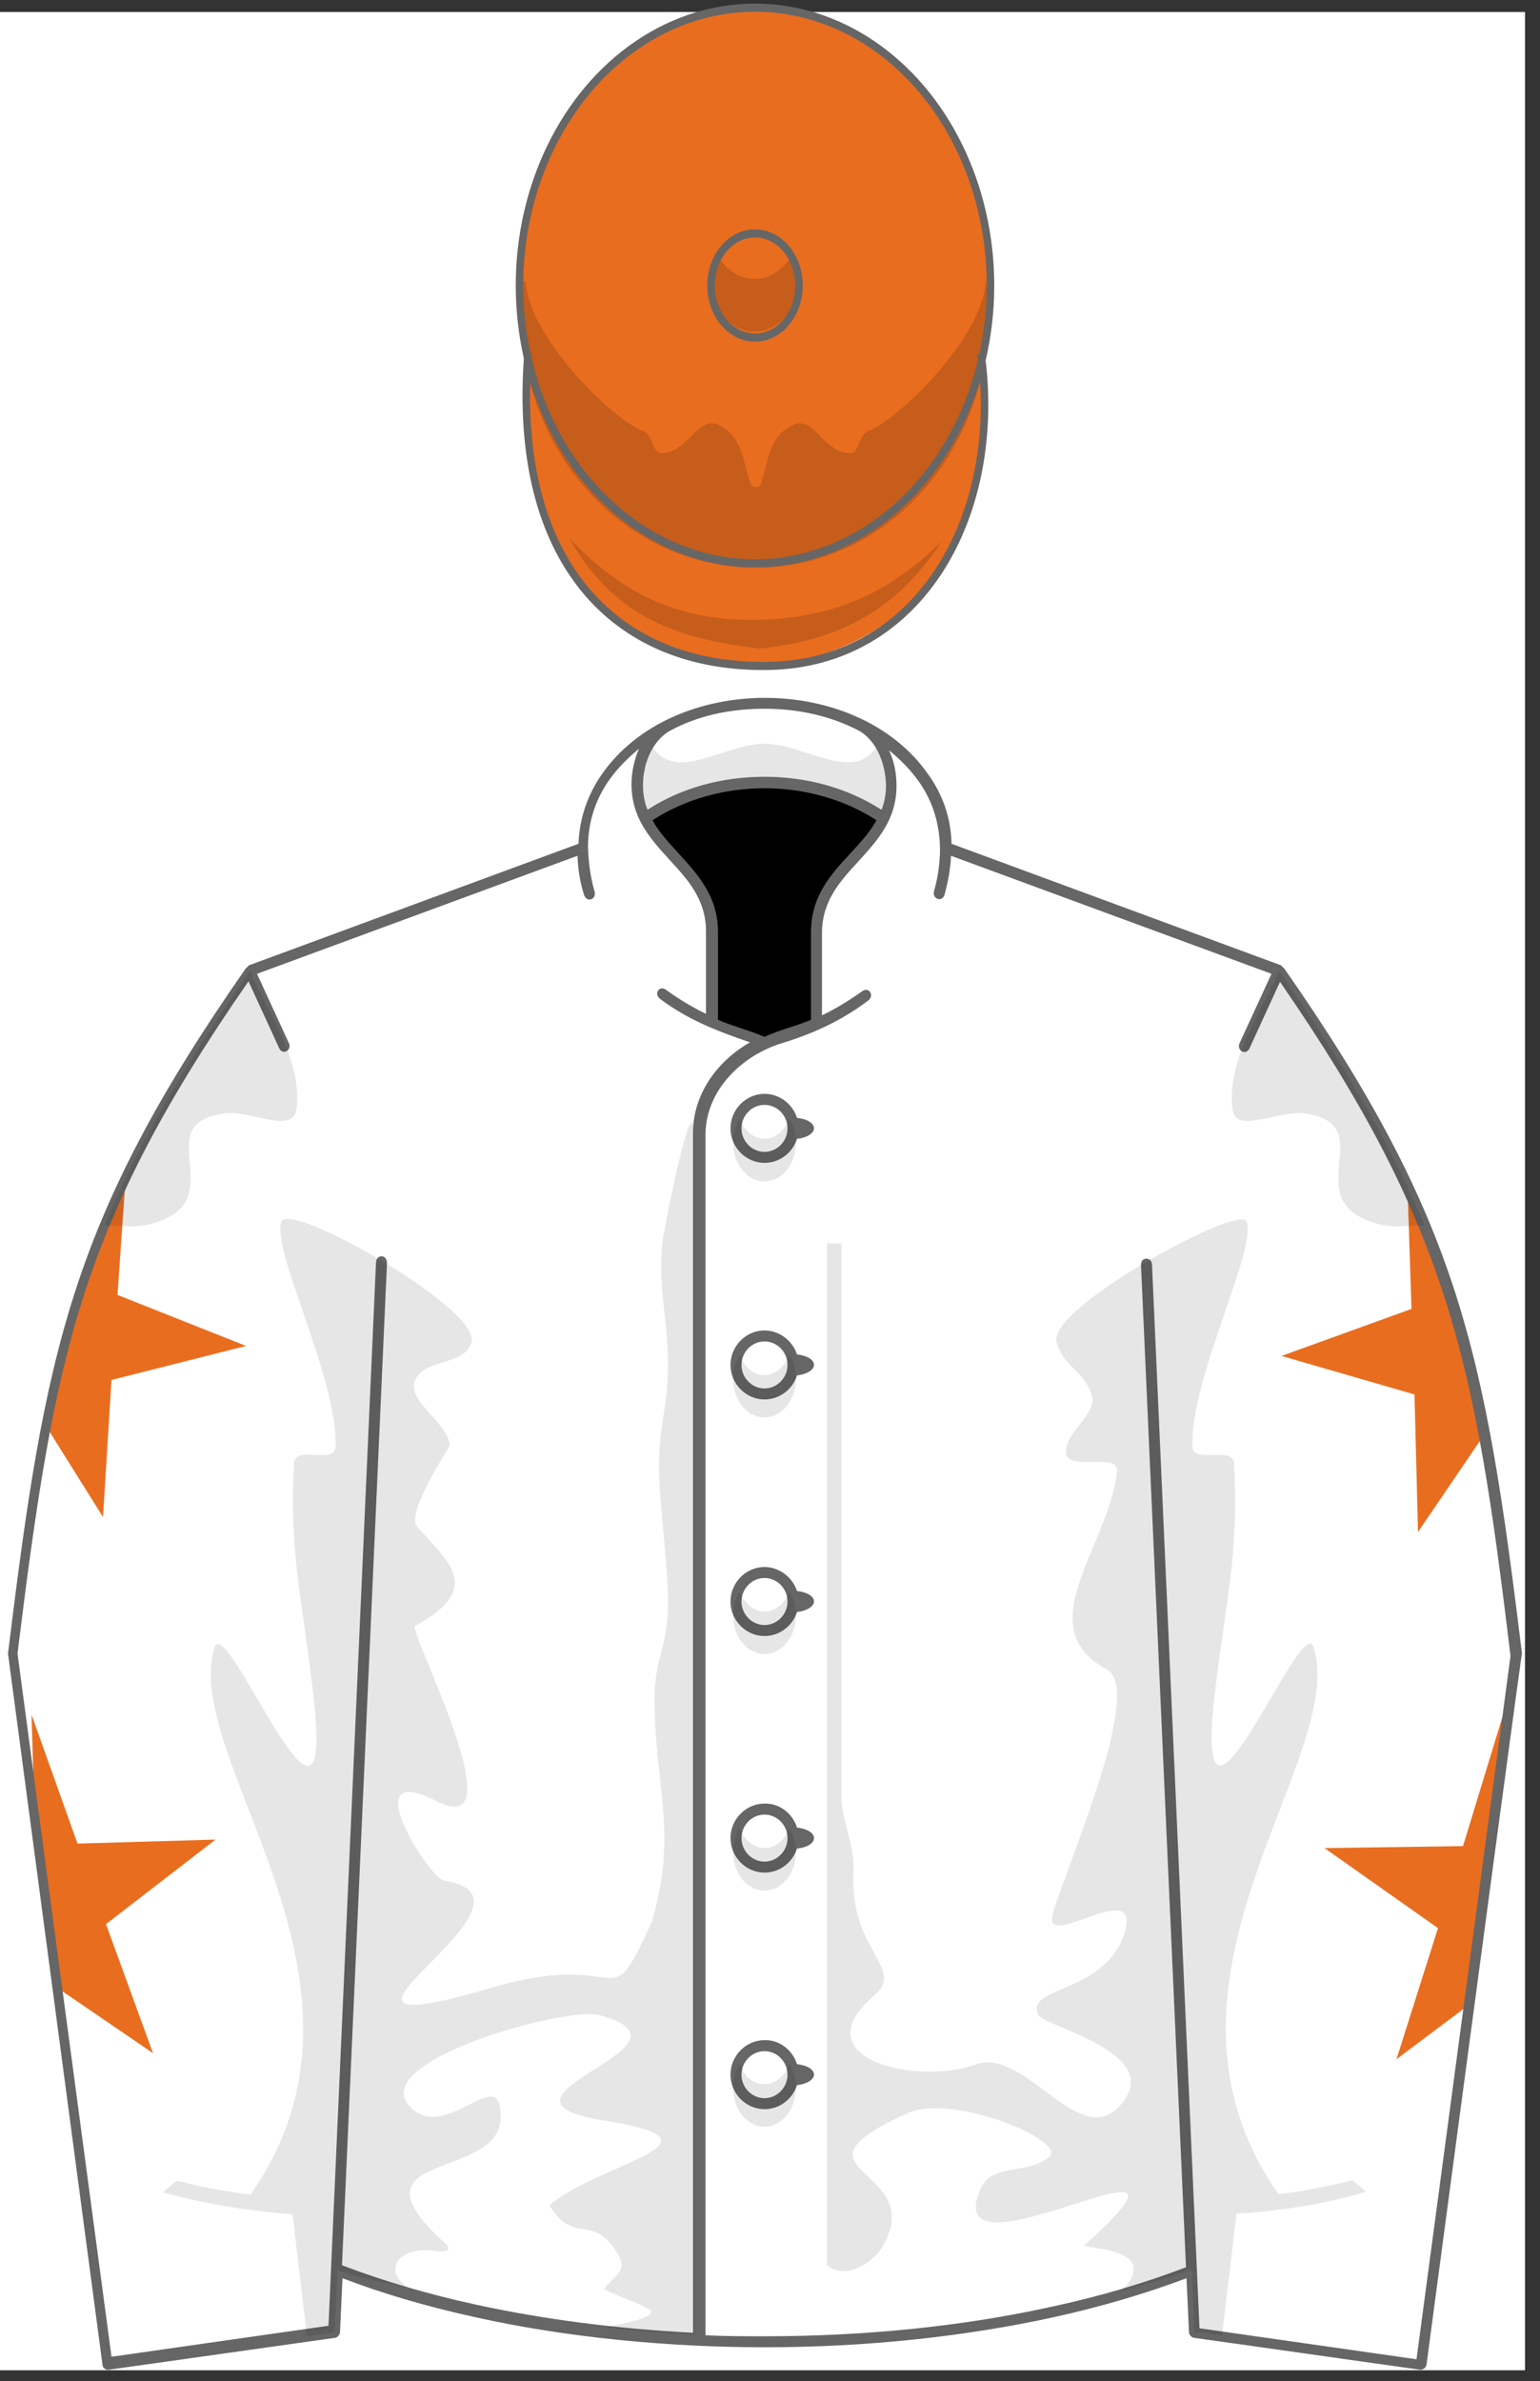
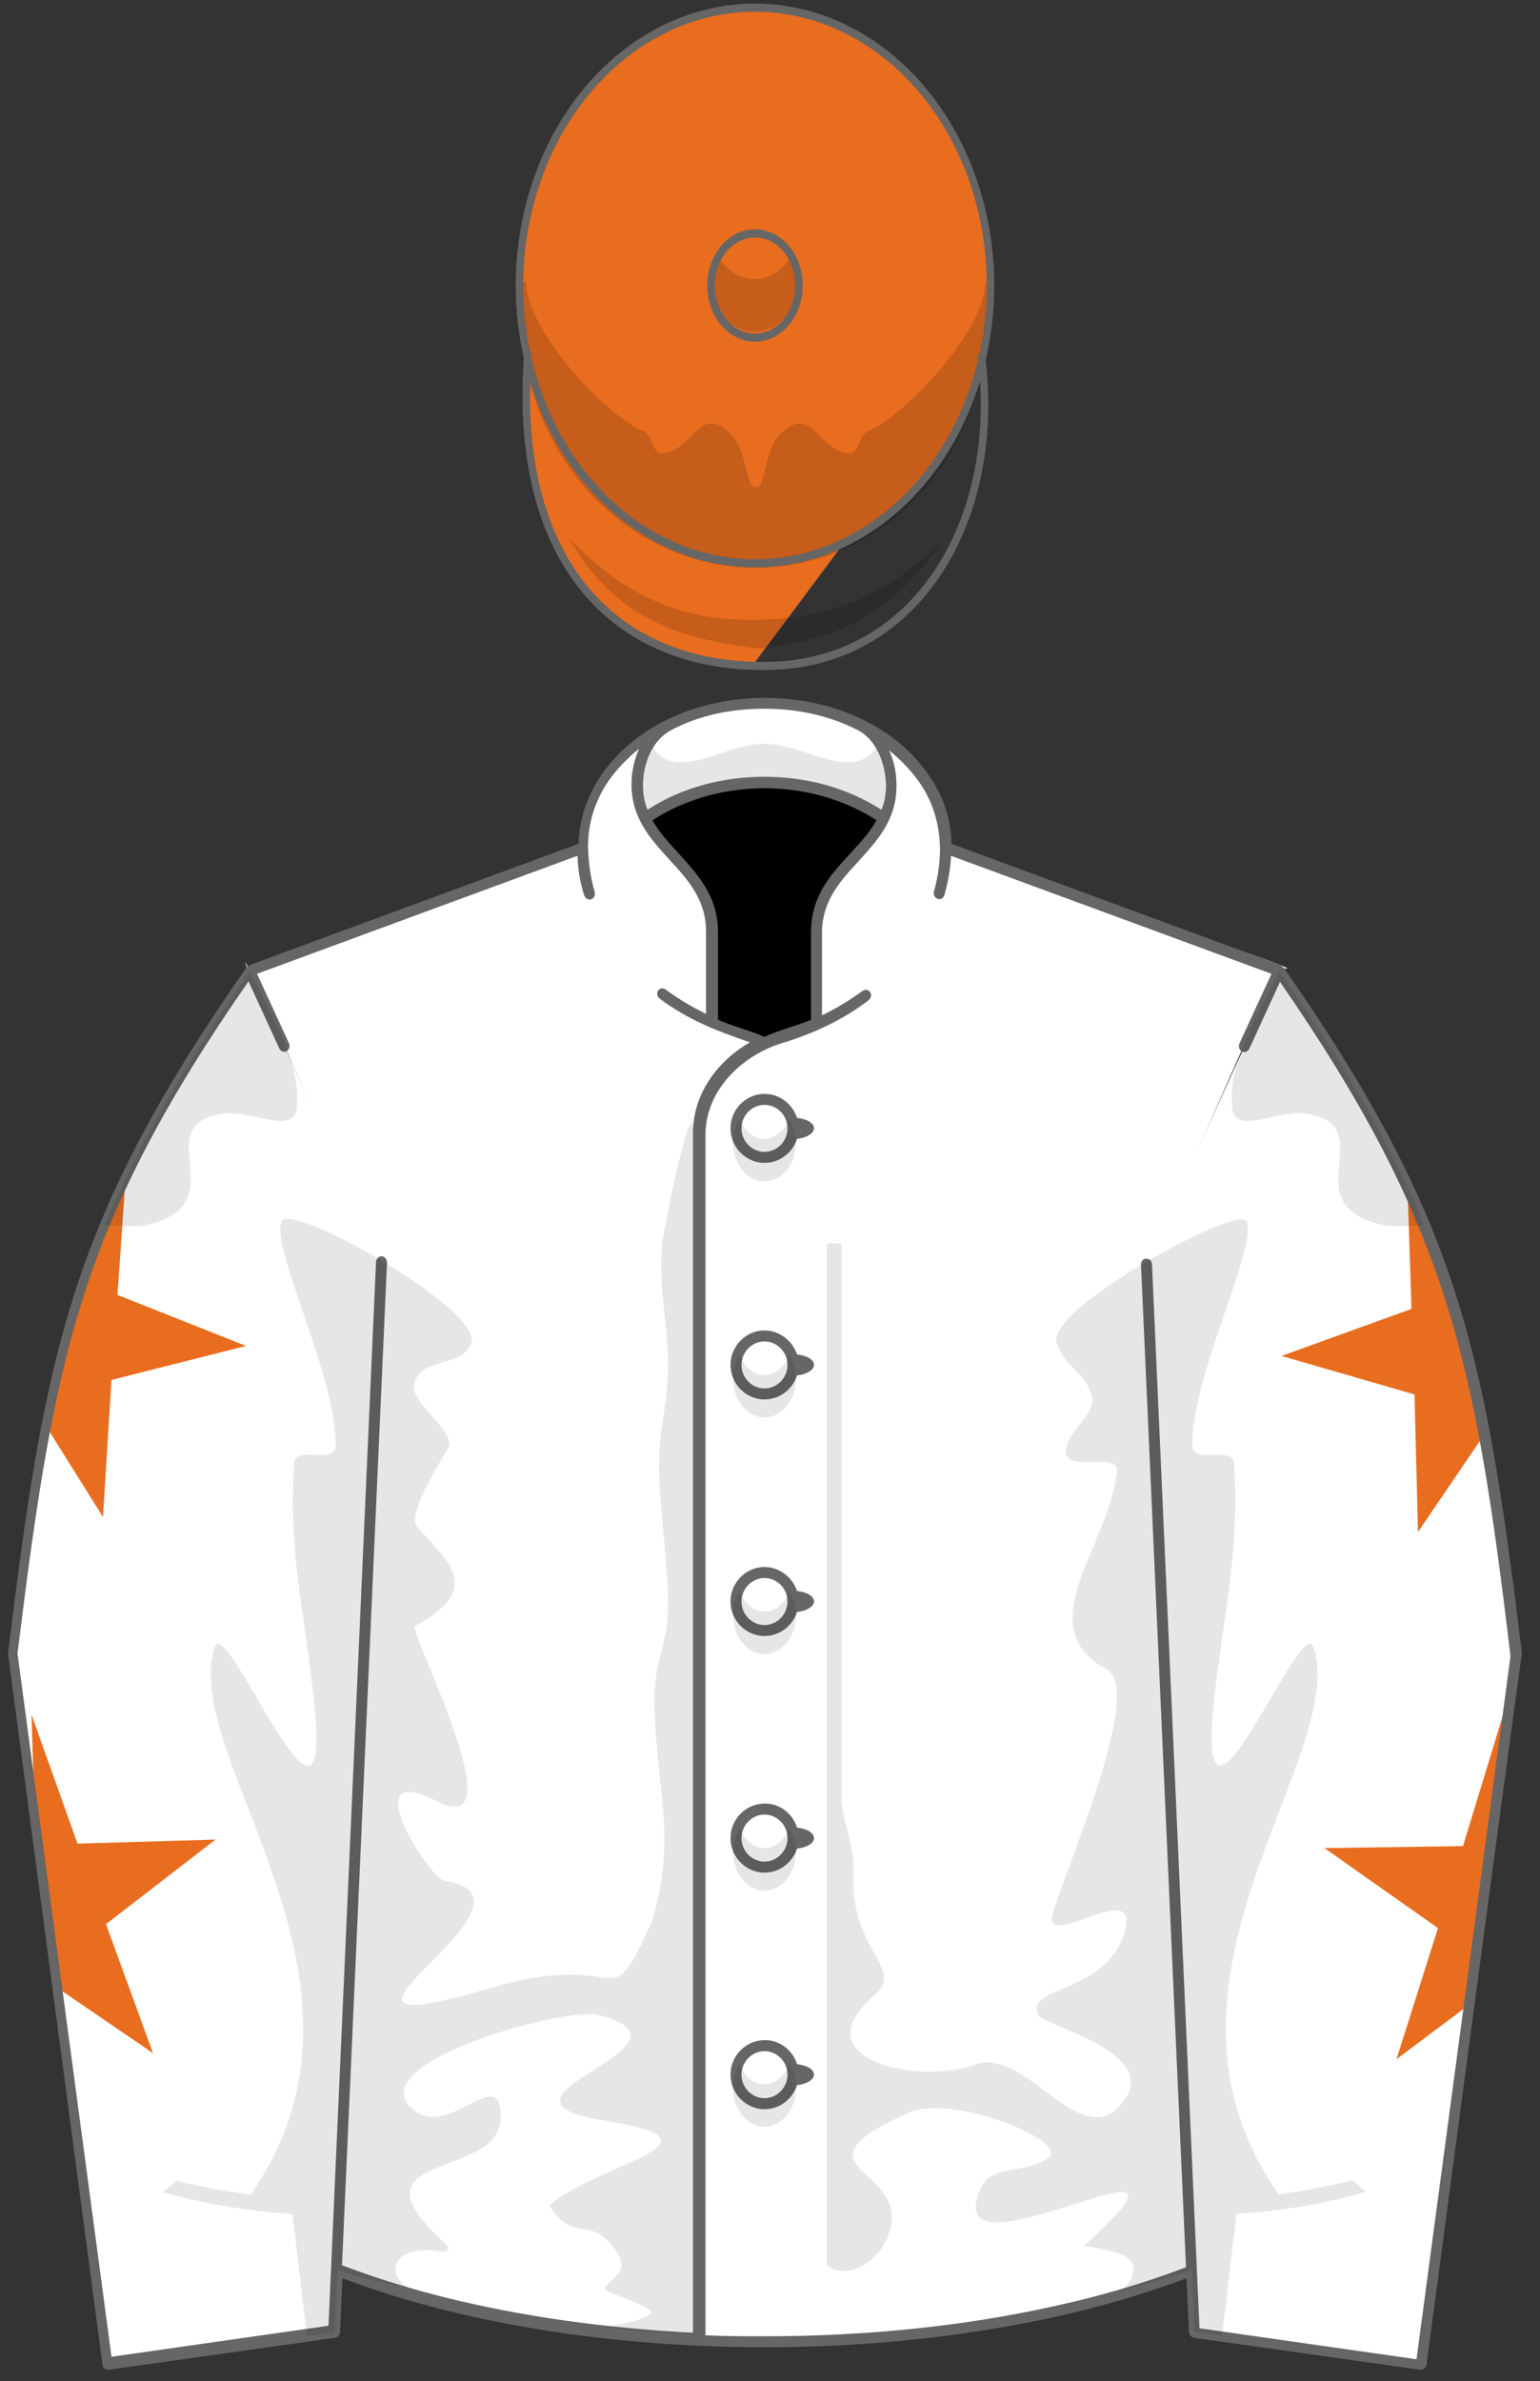
<svg xmlns="http://www.w3.org/2000/svg" xmlns:xlink="http://www.w3.org/1999/xlink" version="1.1" id="图层_1" x="0px" y="0px" width="308px" height="476.1px" viewBox="194 269.9 308 476.1" style="enable-background:new 194 269.9 308 476.1;" xml:space="preserve">
  <rect x="194" y="269.9" width="308" height="476.1" fill="#333333" stroke="none" />
  <style type="text/css">
	.st0{fill:#FFFFFF;}
	.st1{clip-path:url(#SVGID_2_);}
	.st2{fill:#E96D1F;}
	.st3{fill:none;}
	.st4{fill:#666666;}
	.st5{fill-opacity:0.1;}
	.st6{fill-opacity:0.15;}
	.st7{fill:none;stroke:#666666;stroke-width:1.5;}
</style>
  <g>
    <title>White, orange stars on sleeves, orange cap</title>
-     <rect x="194" y="272.3" class="st0" width="305" height="471.5" />
    <g xlink:type="simple" xlink:actuate="onLoad" xlink:show="embed">
      <g id="Jacket">
        <path id="Jacket_only_Path" class="st0" d="M432.3,723.8L424,521.3l25.7-58c11.4,2.5-35.8-12.5-66.3-23.7     c-0.1-18.8-20.3-29-36.6-29c-16.2,0-36.5,10.2-36.6,29L244,464c0.7,3.7-9.8-23.8,25.3,56.8l-7.8,203     c27.2,10.6,56.5,14.2,85.4,14.2C375.7,738,405.2,734.3,432.3,723.8L432.3,723.8z" />
      </g>
    </g>
    <g xlink:type="simple" xlink:actuate="onLoad" xlink:show="embed">
      <g id="Sleeves">
        <path id="Sleeves_Path" class="st0" d="M449.8,464l-26.5,58.1l9.6,214l45.4,6.4l18.9-141.9C489.9,540.4,484.8,514.2,449.8,464     L449.8,464z M244,464l26.5,58.1l-9.6,214l-45.4,6.4l-18.9-141.9C203.9,540.4,208.9,514.2,244,464L244,464z" />
      </g>
    </g>
    <g xlink:type="simple" xlink:actuate="onLoad" xlink:show="embed">
      <g>
        <defs>
          <path id="SVGID_1_" d="M449.8,464l-26.5,58.1l9.6,214l45.4,6.4l18.9-141.9C489.9,540.4,484.8,514.2,449.8,464L449.8,464z       M244,464l26.5,58.1l-9.6,214l-45.4,6.4l-18.9-141.9C203.9,540.4,208.9,514.2,244,464L244,464z" />
        </defs>
        <clipPath id="SVGID_2_">
          <use xlink:href="#SVGID_1_" style="overflow:visible;" />
        </clipPath>
        <g id="Sleeves:Star_Sleeves" class="st1">
          <polygon id="Star_6_" class="st2" points="475.4,504.2 476.3,531.6 450.3,541 476.9,548.7 477.6,576.2 493.1,553.4     " />
          <polygon id="Star_7_" class="st2" points="494.6,612.8 486.6,639 458.9,639.4 481.6,655.4 473.3,681.6 495.3,665.1     " />
          <polygon id="Star_8_" class="st2" points="219.4,501.4 217.5,528.8 243.2,539 216.3,545.8 214.6,573.2 200,549.9     " />
          <polygon id="Star_9_" class="st2" points="200.3,612.7 209.5,638.5 237.1,637.7 215.2,654.6 224.6,680.4 201.9,664.9     " />
        </g>
      </g>
    </g>
    <g xlink:type="simple" xlink:actuate="onLoad" xlink:show="embed">
      <g id="Shadows">
-         <path id="Buttons_1_" class="st3" d="M346.9,678.8c-3.1,0-5.7,2.6-5.7,5.8s2.6,5.8,5.7,5.8c3.1,0,5.7-2.6,5.7-5.8     S350,678.8,346.9,678.8L346.9,678.8z M346.9,489.7c3.1,0,5.7,2.6,5.7,5.8c0,3.2-2.6,5.8-5.7,5.8c-3.1,0-5.7-2.6-5.7-5.8     C341.2,492.3,343.7,489.7,346.9,489.7L346.9,489.7z M346.9,631.6c-3.1,0-5.7,2.6-5.7,5.8s2.6,5.8,5.7,5.8c3.1,0,5.7-2.6,5.7-5.8     S350,631.6,346.9,631.6L346.9,631.6z M346.9,584.3c-3.1,0-5.7,2.6-5.7,5.8s2.6,5.8,5.7,5.8c3.1,0,5.7-2.6,5.7-5.8     S350,584.3,346.9,584.3L346.9,584.3z M346.9,537c-3.1,0-5.7,2.6-5.7,5.8s2.6,5.8,5.7,5.8c3.1,0,5.7-2.6,5.7-5.8     S350,537,346.9,537L346.9,537z" />
        <path id="Under_Collar" d="M336.4,474.4c2.3,1,4.7,1.9,7.1,2.7c1.2,0.3,2.3,0.8,3.3,1.2c1.1-0.5,2.2-0.9,3.3-1.2     c2.5-0.7,4.9-1.6,7.1-2.7l0-18c0-10.9,9.8-15,13.6-22.9c-6.4-4.5-14.9-7.2-24-7.2s-17.6,2.7-24,7.2c3.8,7.9,13.6,12,13.6,22.9     L336.4,474.4L336.4,474.4z" />
        <path id="Border_1_jacket" class="st4" d="M335,535.3c0,67.1,0,134.2,0,201.3 M450,466.2l-6.1,13.3c-0.7,1.5-2.6,0.5-2-1     l6.4-13.9L384.2,441c-0.1,2.7-0.6,5.2-1.3,7.8c-0.5,1.6-2.5,0.8-2.1-0.7c0.8-2.8,1.2-5.7,1.2-8.6c-0.1-4.9-1.4-9.3-4.2-13.3     c-1.7-2.4-3.8-4.5-6-6.3c1,2.1,1.5,4.5,1.5,7.1c0,6.8-3.8,10.9-7.6,15.1c-3.6,3.9-7.3,7.9-7.3,14.3l0,16.5c2.9-1.4,5.5-3,8-4.8     c1.4-1,2.5,0.8,1.3,1.8c-5,3.8-10.6,6.5-17.1,8.5c-8.1,2.4-15.5,9.4-15.5,18.4c0,12.9,0,25.8,0,38.7c0,67.1,0,134.2,0,201.3     c4,0.2,7.9,0.2,11.9,0.2c20.6,0,40.1-2.1,57.3-5.9c9.8-2.1,18.8-4.8,26.9-7.9l-9-200.4c-0.1-1.6,2.1-1.7,2.2-0.1l9.5,212.7     l43.4,6.2l18.8-140.6c-3.6-30-6.7-51.5-13.2-71.7C476.4,509.1,466.7,490.4,450,466.2L450,466.2z M346.9,488.6c3,0,5.6,2,6.5,4.8     c1.9,0.2,3.4,1,3.4,2.1c0,1-1.5,1.9-3.4,2.1c-0.9,2.8-3.5,4.8-6.5,4.8c-3.7,0-6.8-3.1-6.8-6.9     C340.1,491.7,343.2,488.6,346.9,488.6L346.9,488.6z M346.9,490.8c-2.5,0-4.6,2.1-4.6,4.7s2.1,4.7,4.6,4.7c2.5,0,4.6-2.1,4.6-4.7     S349.4,490.8,346.9,490.8L346.9,490.8z M353.4,540.7c1.9,0.2,3.4,1,3.4,2.1c0,1-1.5,1.9-3.4,2.1c-0.9,2.8-3.5,4.8-6.5,4.8     c-3.7,0-6.8-3.1-6.8-6.9c0-3.8,3.1-6.9,6.8-6.9C349.8,535.9,352.5,537.9,353.4,540.7L353.4,540.7z M353.4,588     c1.9,0.2,3.4,1,3.4,2.1c0,1-1.5,1.9-3.4,2.1c-0.9,2.8-3.5,4.8-6.5,4.8c-3.7,0-6.8-3.1-6.8-6.9c0-3.8,3.1-6.9,6.8-6.9     C349.8,583.2,352.5,585.2,353.4,588L353.4,588z M353.4,635.3c1.9,0.2,3.4,1,3.4,2.1s-1.5,1.9-3.4,2.1c-0.9,2.8-3.5,4.8-6.5,4.8     c-3.7,0-6.8-3.1-6.8-6.9c0-3.8,3.1-6.9,6.8-6.9C349.8,630.4,352.5,632.4,353.4,635.3L353.4,635.3z M353.4,682.6     c1.9,0.2,3.4,1,3.4,2.1c0,1-1.5,1.9-3.4,2.1c-0.9,2.8-3.5,4.8-6.5,4.8c-3.7,0-6.8-3.1-6.8-6.9c0-3.8,3.1-6.9,6.8-6.9     C349.8,677.7,352.5,679.7,353.4,682.6L353.4,682.6z M346.9,538.1c-2.5,0-4.6,2.1-4.6,4.7c0,2.6,2.1,4.7,4.6,4.7     c2.5,0,4.6-2.1,4.6-4.7C351.5,540.2,349.4,538.1,346.9,538.1L346.9,538.1z M346.9,585.4c-2.5,0-4.6,2.1-4.6,4.7     c0,2.6,2.1,4.7,4.6,4.7c2.5,0,4.6-2.1,4.6-4.7C351.5,587.5,349.4,585.4,346.9,585.4L346.9,585.4z M346.9,632.7     c-2.5,0-4.6,2.1-4.6,4.7c0,2.6,2.1,4.7,4.6,4.7c2.5,0,4.6-2.1,4.6-4.7C351.5,634.8,349.4,632.7,346.9,632.7L346.9,632.7z      M346.9,680c-2.5,0-4.6,2.1-4.6,4.7c0,2.6,2.1,4.7,4.6,4.7c2.5,0,4.6-2.1,4.6-4.7C351.5,682.1,349.4,680,346.9,680L346.9,680z      M312.9,448.1c0.5,1.6-1.5,2.4-2.1,0.7c-0.8-2.6-1.2-5-1.3-7.8l-64.1,23.6l6.4,13.9c0.6,1.4-1.3,2.5-2,0.9l-6.1-13.3     c-16.8,24.2-26.5,42.9-32.9,62.7c-6.5,20.2-9.6,41.8-13.3,71.7l18.8,140.6l43.4-6.2l9.5-212.6c0.1-1.7,2.2-1.6,2.2,0.1l-9,200.4     c8.1,3.1,17.2,5.8,26.9,7.9c13.3,2.9,27.9,4.8,43.3,5.6c0-67.1,0-134.2,0-201.2c0-12.9,0-25.8,0-38.7c0-7.8,4.9-14.4,11.4-18.1     c-6.7-2.3-12.4-4.5-18-8.7c-1.3-1-0.1-2.8,1.2-1.8c2.5,1.8,5.1,3.4,8,4.8v-16.5c0-6.4-3.7-10.4-7.3-14.3     c-3.8-4.2-7.6-8.3-7.6-15.1c0-2.6,0.6-5,1.5-7.1c-2.2,1.8-4.3,3.9-6,6.3c-2.8,4-4.2,8.6-4.2,13.3     C311.7,442.4,312.1,445.3,312.9,448.1L312.9,448.1z M479.3,742.7c-0.1,0.6-0.7,1-1.2,1c-15.1-2.1-30.3-4.3-45.4-6.4     c-0.4-0.1-0.9-0.6-0.9-1.1l-0.5-10.8c-8,3-17,5.7-26.6,7.8c-17.4,3.8-37,6-57.8,6c-18.9,0-39.4-1.9-57.8-6     c-9.6-2.1-18.5-4.7-26.6-7.8l-0.5,10.8c0,0.5-0.5,1-0.9,1.1l-45.4,6.4c-0.5,0.1-1.2-0.4-1.2-1l-18.9-142.2     c3.7-30.2,6.8-51.8,13.4-72.3c6.6-20.4,16.6-39.5,34.1-64.6l0.7-0.7c22-8.1,43.9-16.2,65.9-24.3c0.2-5.4,2-10,4.6-13.8     c14.2-20.5,51.2-20.5,65.4,0c2.7,3.8,4.5,8.4,4.6,13.8l65.9,24.3l0.7,0.7c17.5,25.1,27.5,44.2,34.1,64.6     c6.6,20.5,9.7,42.1,13.4,72.3C498.3,600.5,490.9,655.5,479.3,742.7L479.3,742.7z M365.6,415.9c-5.4-2.8-11.8-4.3-18.7-4.3     c-6.9,0-13.3,1.4-18.7,4.3c-3.8,2-5.6,6.8-5.6,11c0,1.8,0.3,3.4,0.9,4.9c6.9-4.5,15.2-6.6,23.4-6.6c8.2,0,16.4,2.1,23.4,6.6     c0.6-1.5,0.9-3.1,0.9-4.9C371.1,422.7,369.4,417.9,365.6,415.9L365.6,415.9z M356.2,473.8l0-17.5c0-7.3,4-11.6,7.9-15.8     c1.9-2.1,3.9-4.2,5.2-6.6c-6.6-4.3-14.6-6.4-22.4-6.4c-7.8,0-15.8,2.1-22.4,6.4c1.3,2.4,3.3,4.5,5.2,6.6     c3.9,4.3,7.9,8.6,7.9,15.8l0,17.5c3,1.3,6.3,2.1,9.3,3.4C349.9,475.8,353.1,475.1,356.2,473.8L356.2,473.8z" />
        <path id="Shadows_1_" class="st5" d="M404.5,652.8c-1.7,7.1,17.1-7.3,14.6,2.8c-3.2,13-20.5,11.3-17.4,17.2     c1.3,2.3,25.9,7.7,16.2,18.2c-8.2,8.9-18.9-12-28.9-8.3c-11,4.1-35.1-0.9-20.2-13.8c6.5-5.5-5-8.9-4.1-24.7     c0.3-5.2-2.4-10.5-2.4-14.8V518.5h-2.9v204.3c3.9,3.2,9.5-0.8,11.3-4c8.8-15.9-21.4-14.5,4.8-26.4c9-4.1,32.2,5.6,28.3,8.8     c-4.3,3.5-11.5,1.2-13.7,6.3c-9.1,20.9,51.4-16.2,20.8,11.3c-0.5,0.5,9.1,0.6,9.8,4.2c0.3,1.6-0.9,3.9-2.9,5     c4.8-1.4,9.7-2.5,14.4-4.3c0,0,0,0,0.1,0h0l0.6,12.4l5.5,0.8l2.9-24.4c9.5-0.6,18.3-2.1,25.9-4.4l-2.7-2.3     c-1.4,0.4-2.8,0.7-4.3,1c-3.3,0.7-6.9,1.4-10.5,1.8c-29.9-42.7,14.1-87.1,7-109.4c-2.4-7.5-24.5,49.6-19.7,8.9     c2.3-19.1,4.8-27.8,3.8-45.7c-0.2-3.4-8.1,0.2-8.3-3.2c-0.6-13.4,13-39.6,10.8-45.1c-1.4-3.5-39.8,17.3-38,24.1     c1.4,5,5.4,5.6,7,10.5c1.3,4-5.1,7.2-5.1,11.4c0,4.4,10.7-0.2,10.2,4.1c-1.7,15-17.8,31-2,39.5     C423.1,608,406.2,645.5,404.5,652.8L404.5,652.8z M351.9,493.6c0.8,1.3,1.3,2.9,1.3,4.7c0,4.3-2.8,7.8-6.3,7.8     c-3.5,0-6.3-3.5-6.3-7.8c0-1.8,0.5-3.4,1.3-4.7c1,2.4,2.9,4,5,4C349,497.6,350.9,496,351.9,493.6L351.9,493.6z M244.1,708.7     c-3.7-0.5-7.2-1.1-10.5-1.8c-1.4-0.3-2.9-0.7-4.3-1l-2.7,2.3c7.7,2.2,16.5,3.7,25.9,4.4l2.9,24.4l5.5-0.8l0.6-12.4c0,0,0,0,0,0     c0,0,0,0,0.1,0c4,1.6,9.2,2.2,14.4,3.7c-2-1.2-3.2-2.8-2.9-4.4c0.4-2.5,4.2-3.9,8.5-3.1c1.3,0.2,3.1-0.1,1.3-1.7     c-20.4-18.5,10.7-12.4,11.2-24.7c0.5-12.3-10.9,5.3-18.2-2.6c-8.4-9.1,31.5-20,38-18.2c23,6.2-27.4,16.6,1.1,21.1     c26.7,4.2-1.4,8.5-11.1,16.9c4.5,7.6,8.2,2.2,12.7,8.3c3.6,4.8,0.8,5.2-1.8,8.4c1.1,1,9.6,3.6,9.4,4.7c-0.3,1.5-7.4,2.6-9.4,3     c5.8,0.7,11.8,1.1,17.9,1.4c0-80,0-159.9,0-239.9c0-10.8-6,19.3-6.2,21.4c-1,9.3,1.2,15.9,1.1,25.3c-0.1,8.5-1.8,11.2-1.8,19.7     c0,7,1.9,20.5,1.8,27.6c-0.1,9-2.8,10.6-2.7,19.6c0.2,17.5,4.7,26.5-0.6,44c-9.3,20.2-4.2,4.9-31.9,13     c-46.6,13.7,14.8-17.6-9.6-21.4c-3-0.5-18.1-24.4-1.5-15.9c16.6,8.5-5.8-34.3-4.3-35c14.2-7.7,6.2-13.1,0.4-19.9     c-2.3-2.7,6.5-15.8,6.5-16.2c0-4.2-8.3-8.7-7-12.7c1.6-4.9,10.1-3,11.4-8c1.8-6.6-36.3-28.2-38-24.1     c-2.2,5.5,11.4,31.7,10.8,45.1c-0.2,3.6-8.1-0.5-8.3,3.3c-1,17.9,1.6,26.6,3.8,45.7c4.8,40.7-17.3-16.4-19.7-8.9     C230,621.6,274,666,244.1,708.7L244.1,708.7z M324.6,419.4c4.9,7,14.3-0.8,22.3-0.8c8,0,17.4,7.8,22.3,0.8c1.3,2.2,2,5,2,7.5     c0,1.8-0.3,3.4-0.9,4.9c-6.9-4.5-15.2-6.6-23.4-6.6c-8.2,0-16.4,2.1-23.4,6.6c-0.6-1.5-0.9-3.1-0.9-4.9     C322.6,424.4,323.3,421.6,324.6,419.4L324.6,419.4z M470,514.7c2.7,0.7,6.2,0.2,8.9,0.2c-0.6-1.4-1.2-2.8-1.8-4.2c0,0,0,0,0,0     c-0.1-0.3-0.2-0.5-0.4-0.8c0,0,0,0,0,0c-7.1-16-16.8-31.5-26.9-45.8c-4,8.8-10.5,18.2-9.3,27.6c0.7,5,9.1,0.2,14.2,0.8     C471,494.5,452.3,510.3,470,514.7L470,514.7z M223.8,514.7c-2.7,0.7-6.2,0.2-8.9,0.2c0.6-1.4,1.2-2.8,1.8-4.2c0,0,0,0,0,0     c0.1-0.3,0.2-0.5,0.4-0.8c0,0,0,0,0,0c7.1-16,16.8-31.5,26.9-45.8c4,8.8,10.5,18.2,9.3,27.6c-0.7,5-9.1,0.2-14.2,0.8     C222.8,494.5,241.5,510.3,223.8,514.7L223.8,514.7z M341.9,540.8c-0.8,1.3-1.3,2.9-1.3,4.7c0,4.3,2.8,7.8,6.3,7.8     c3.5,0,6.3-3.5,6.3-7.8c0-1.8-0.5-3.4-1.3-4.7c-1,2.4-2.8,4-5,4C344.7,544.9,342.9,543.2,341.9,540.8L341.9,540.8z M341.9,588.1     c-0.8,1.3-1.3,2.9-1.3,4.7c0,4.3,2.8,7.8,6.3,7.8c3.5,0,6.3-3.5,6.3-7.8c0-1.8-0.5-3.4-1.3-4.7c-1,2.4-2.8,4-5,4     C344.7,592.1,342.9,590.5,341.9,588.1L341.9,588.1z M341.9,635.4c-0.8,1.3-1.3,2.9-1.3,4.7c0,4.3,2.8,7.8,6.3,7.8     c3.5,0,6.3-3.5,6.3-7.8c0-1.8-0.5-3.4-1.3-4.7c-1,2.4-2.8,4-5,4C344.7,639.4,342.9,637.8,341.9,635.4L341.9,635.4z M341.9,682.6     c-0.8,1.3-1.3,2.9-1.3,4.7c0,4.3,2.8,7.8,6.3,7.8c3.5,0,6.3-3.5,6.3-7.8c0-1.8-0.5-3.4-1.3-4.7c-1,2.4-2.8,4-5,4     C344.7,686.7,342.9,685,341.9,682.6L341.9,682.6z" />
      </g>
    </g>
    <g transform="translate(0.0 -20.0) scale(1.0 1.085)">
      <g xlink:type="simple" xlink:actuate="onLoad" xlink:show="embed">
        <g id="Cap">
-           <path id="Cap_peak" class="st2" d="M390.3,333.3c-14,45.3-76.9,44.6-90.8-0.5l0,13.8c0.1,25.4,18.9,43.1,45.1,43.1      c26.2,0,47.1-19.9,46.1-44.1L390.3,333.3z" />
+           <path id="Cap_peak" class="st2" d="M390.3,333.3c-14,45.3-76.9,44.6-90.8-0.5l0,13.8c0.1,25.4,18.9,43.1,45.1,43.1      L390.3,333.3z" />
          <ellipse id="Cap_crown" class="st2" cx="345" cy="319.8" rx="47.1" ry="51.2" />
        </g>
      </g>
      <g xlink:type="simple" xlink:actuate="onLoad" xlink:show="embed">
        <g id="Cap_shadows">
          <path class="st6" d="M391.9,323.7c0,27.3-20.9,48.1-46.7,48.1c-25.9,0-47.2-20.8-47.2-48.1c0-1.5,0-3.1,0-4.6h1.2      c0.3,9.8,17,25.3,23.4,27.5c2.2,0.8,1.6,4.3,4.1,4.1c5-0.4,7-7,11-5.2c5,2.2,4.9,7.2,6.5,11c0.2,0.6,1.7,0.6,1.9,0      c1.6-3.9,1.4-8.8,6.5-11c4-1.8,6,4.8,11,5.2c2.5,0.2,1.9-3.3,4.1-4.1c6.4-2.3,23.1-17.7,23.4-27.5h1.2      C391.9,320.6,391.9,322.2,391.9,323.7L391.9,323.7z M352.6,313.7c0.8,1.4,1.2,3.1,1.2,4.9c0,5.4-4,9.7-8.9,9.7      c-4.9,0-8.9-4.4-8.9-9.7c0-1.8,0.4-3.4,1.2-4.9c1.5,2.9,4.4,4.9,7.7,4.9C348.2,318.6,351.1,316.6,352.6,313.7z M382.8,366.3      c-7.8,11.2-18.2,18.7-36.9,20.4c-17.5-1.9-29.3-6.2-38.1-20.4c10.1,9.8,21.2,15.4,37.6,15.1c18.2-0.3,28.7-7,37.1-14.6      L382.8,366.3z" />
          <g id="Cap_Border">
            <ellipse class="st7" cx="345" cy="319.8" rx="8.8" ry="9.6" />
            <ellipse class="st7" cx="345" cy="319.8" rx="47.1" ry="51.2" />
            <path class="st7" d="M299.6,332.3c-3.3,38.2,17.2,58.1,48.1,57.6c30.6-0.5,46.9-28.2,42.5-57.5" />
          </g>
        </g>
      </g>
    </g>
  </g>
</svg>